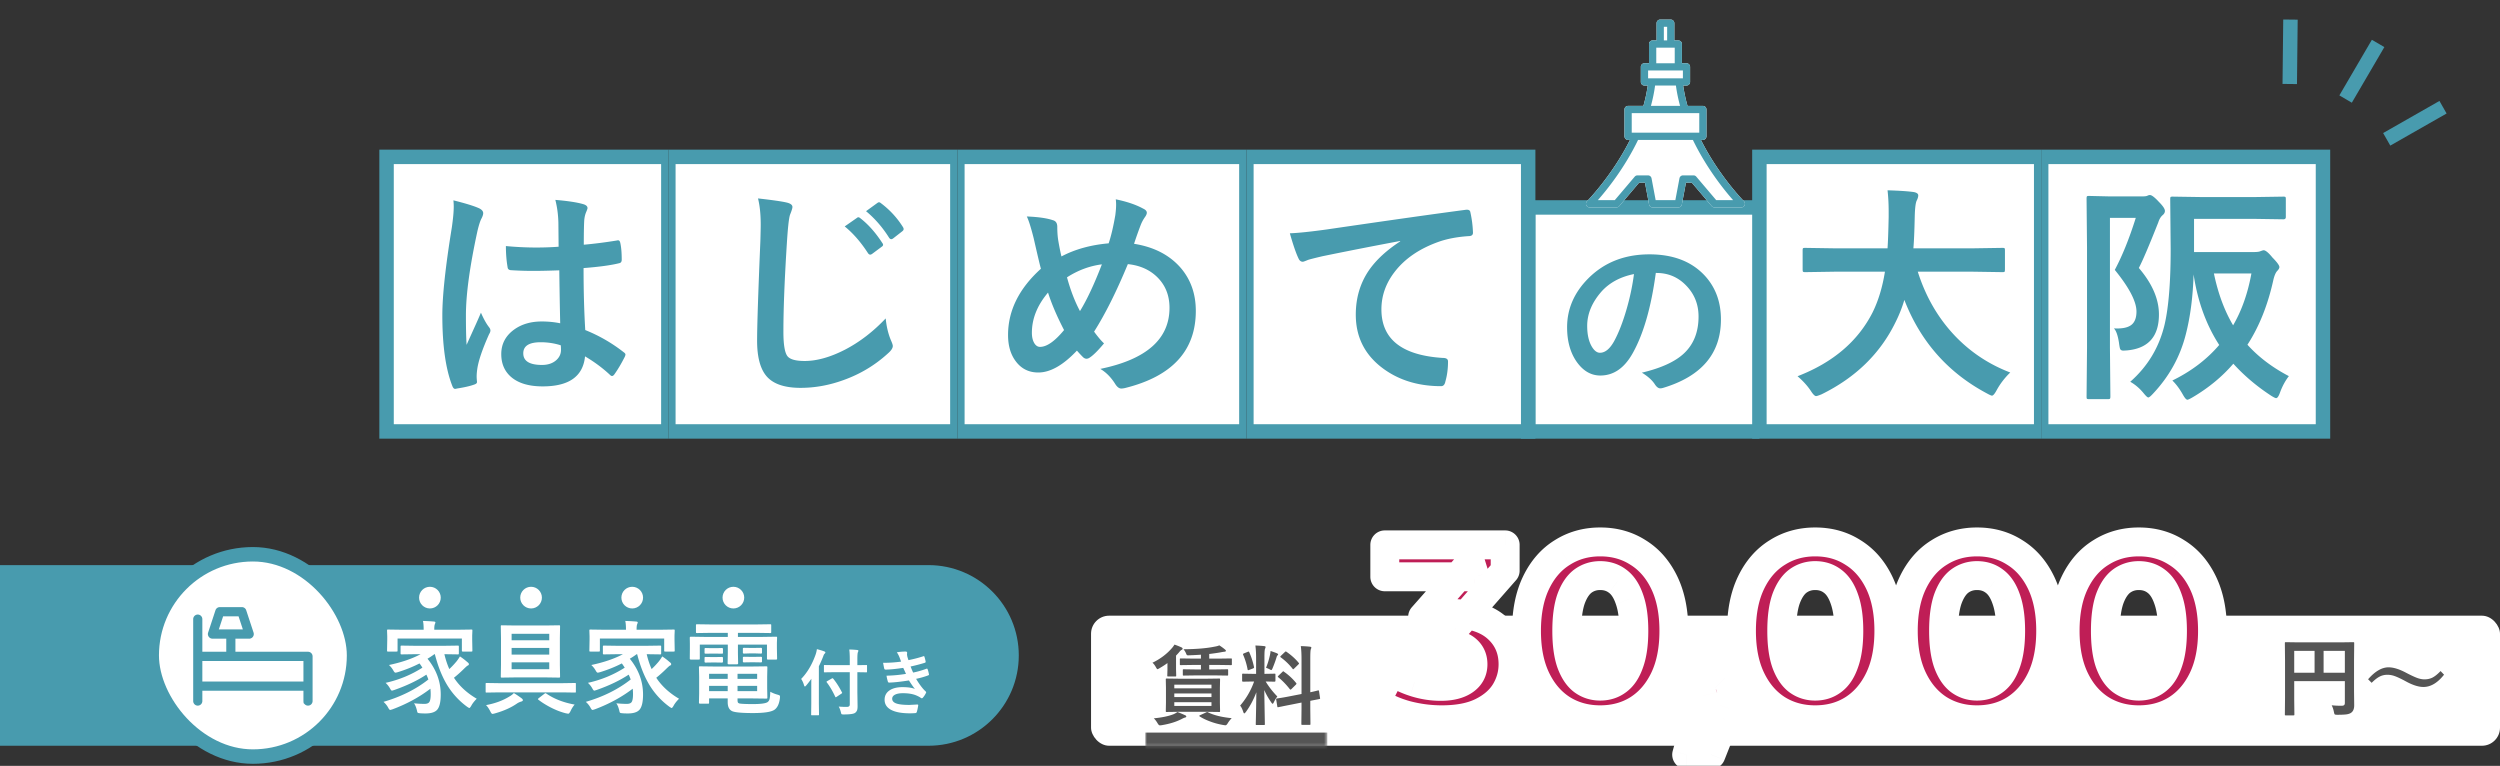
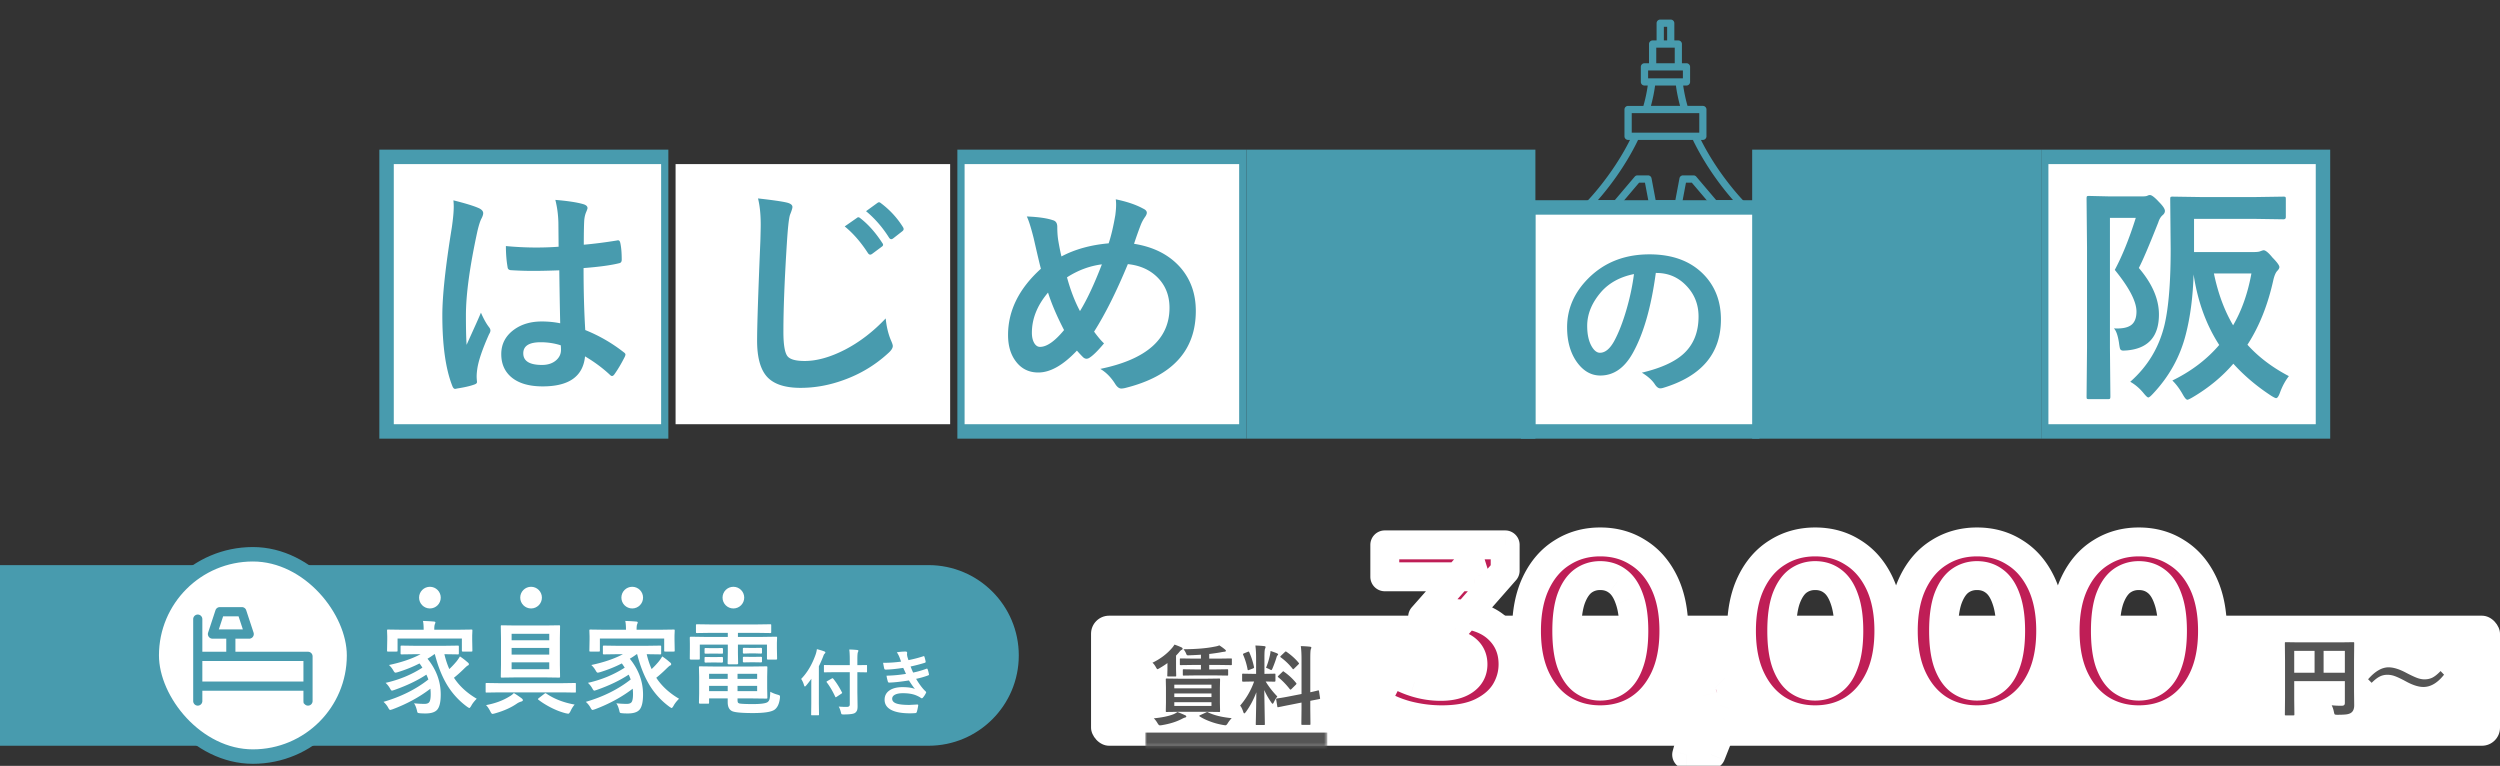
<svg xmlns="http://www.w3.org/2000/svg" width="692" height="212" viewBox="0 0 692 212" fill="none">
  <rect x="0" y="0" width="692" height="212" fill="#333333" stroke="none" />
  <rect x="302" y="170.422" width="390" height="36" rx="5" fill="#fff" />
  <mask id="path-2-outside-1_1980_26532" maskUnits="userSpaceOnUse" x="376" y="145.422" width="241" height="68" fill="#000">
    <path fill="#fff" d="M376 145.422h241v68H376z" />
    <path d="M399.088 199.238a38.51 38.51 0 01-9.86-1.292c-3.264-.907-6.029-2.176-8.296-3.808l4.284-8.432c1.813 1.315 3.921 2.357 6.324 3.128a23.685 23.685 0 007.276 1.156c2.765 0 4.941-.544 6.528-1.632 1.587-1.088 2.38-2.584 2.38-4.488 0-1.813-.703-3.241-2.108-4.284-1.405-1.043-3.672-1.564-6.8-1.564h-5.032v-7.276l13.26-15.028 1.224 3.944h-24.956v-8.84h33.32v7.14L403.44 172.99l-5.576-3.196h3.196c5.848 0 10.268 1.315 13.26 3.944 2.992 2.629 4.488 6.007 4.488 10.132 0 2.675-.703 5.191-2.108 7.548-1.405 2.312-3.559 4.193-6.46 5.644-2.901 1.451-6.619 2.176-11.152 2.176zm43.846 0c-3.898 0-7.389-.952-10.472-2.856-3.082-1.949-5.508-4.76-7.276-8.432-1.768-3.672-2.652-8.115-2.652-13.328 0-5.213.884-9.656 2.652-13.328 1.768-3.672 4.194-6.46 7.276-8.364 3.083-1.949 6.574-2.924 10.472-2.924 3.944 0 7.435.975 10.472 2.924 3.083 1.904 5.508 4.692 7.276 8.364 1.768 3.672 2.652 8.115 2.652 13.328 0 5.213-.884 9.656-2.652 13.328-1.768 3.672-4.193 6.483-7.276 8.432-3.037 1.904-6.528 2.856-10.472 2.856zm0-9.316c1.859 0 3.468-.521 4.828-1.564 1.406-1.043 2.494-2.697 3.264-4.964.816-2.267 1.224-5.191 1.224-8.772 0-3.581-.408-6.505-1.224-8.772-.77-2.267-1.858-3.921-3.264-4.964-1.36-1.043-2.969-1.564-4.828-1.564-1.813 0-3.422.521-4.828 1.564-1.36 1.043-2.448 2.697-3.264 4.964-.77 2.267-1.156 5.191-1.156 8.772 0 3.581.386 6.505 1.156 8.772.816 2.267 1.904 3.921 3.264 4.964 1.406 1.043 3.015 1.564 4.828 1.564zm23.937 18.972l4.488-16.32 1.496 6.12c-1.949 0-3.558-.567-4.828-1.7-1.224-1.133-1.836-2.697-1.836-4.692s.635-3.581 1.904-4.76c1.27-1.179 2.834-1.768 4.692-1.768 1.904 0 3.468.612 4.692 1.836 1.224 1.179 1.836 2.743 1.836 4.692 0 .589-.045 1.179-.136 1.768-.09.544-.272 1.224-.544 2.04-.226.771-.612 1.768-1.156 2.992l-3.876 9.792h-6.732zm35.566-9.656c-3.899 0-7.389-.952-10.472-2.856-3.083-1.949-5.508-4.76-7.276-8.432-1.768-3.672-2.652-8.115-2.652-13.328 0-5.213.884-9.656 2.652-13.328 1.768-3.672 4.193-6.46 7.276-8.364 3.083-1.949 6.573-2.924 10.472-2.924 3.944 0 7.435.975 10.472 2.924 3.083 1.904 5.508 4.692 7.276 8.364 1.768 3.672 2.652 8.115 2.652 13.328 0 5.213-.884 9.656-2.652 13.328-1.768 3.672-4.193 6.483-7.276 8.432-3.037 1.904-6.528 2.856-10.472 2.856zm0-9.316c1.859 0 3.468-.521 4.828-1.564 1.405-1.043 2.493-2.697 3.264-4.964.816-2.267 1.224-5.191 1.224-8.772 0-3.581-.408-6.505-1.224-8.772-.771-2.267-1.859-3.921-3.264-4.964-1.36-1.043-2.969-1.564-4.828-1.564-1.813 0-3.423.521-4.828 1.564-1.36 1.043-2.448 2.697-3.264 4.964-.771 2.267-1.156 5.191-1.156 8.772 0 3.581.385 6.505 1.156 8.772.816 2.267 1.904 3.921 3.264 4.964 1.405 1.043 3.015 1.564 4.828 1.564zm44.792 9.316c-3.898 0-7.389-.952-10.472-2.856-3.082-1.949-5.508-4.76-7.276-8.432-1.768-3.672-2.652-8.115-2.652-13.328 0-5.213.884-9.656 2.652-13.328 1.768-3.672 4.194-6.46 7.276-8.364 3.083-1.949 6.574-2.924 10.472-2.924 3.944 0 7.435.975 10.472 2.924 3.083 1.904 5.508 4.692 7.276 8.364 1.768 3.672 2.652 8.115 2.652 13.328 0 5.213-.884 9.656-2.652 13.328-1.768 3.672-4.193 6.483-7.276 8.432-3.037 1.904-6.528 2.856-10.472 2.856zm0-9.316c1.859 0 3.468-.521 4.828-1.564 1.406-1.043 2.494-2.697 3.264-4.964.816-2.267 1.224-5.191 1.224-8.772 0-3.581-.408-6.505-1.224-8.772-.77-2.267-1.858-3.921-3.264-4.964-1.36-1.043-2.969-1.564-4.828-1.564-1.813 0-3.422.521-4.828 1.564-1.36 1.043-2.448 2.697-3.264 4.964-.77 2.267-1.156 5.191-1.156 8.772 0 3.581.386 6.505 1.156 8.772.816 2.267 1.904 3.921 3.264 4.964 1.406 1.043 3.015 1.564 4.828 1.564zm44.793 9.316c-3.899 0-7.39-.952-10.472-2.856-3.083-1.949-5.508-4.76-7.276-8.432-1.768-3.672-2.652-8.115-2.652-13.328 0-5.213.884-9.656 2.652-13.328 1.768-3.672 4.193-6.46 7.276-8.364 3.082-1.949 6.573-2.924 10.472-2.924 3.944 0 7.434.975 10.472 2.924 3.082 1.904 5.508 4.692 7.276 8.364 1.768 3.672 2.652 8.115 2.652 13.328 0 5.213-.884 9.656-2.652 13.328-1.768 3.672-4.194 6.483-7.276 8.432-3.038 1.904-6.528 2.856-10.472 2.856zm0-9.316c1.858 0 3.468-.521 4.828-1.564 1.405-1.043 2.493-2.697 3.264-4.964.816-2.267 1.224-5.191 1.224-8.772 0-3.581-.408-6.505-1.224-8.772-.771-2.267-1.859-3.921-3.264-4.964-1.36-1.043-2.97-1.564-4.828-1.564-1.814 0-3.423.521-4.828 1.564-1.36 1.043-2.448 2.697-3.264 4.964-.771 2.267-1.156 5.191-1.156 8.772 0 3.581.385 6.505 1.156 8.772.816 2.267 1.904 3.921 3.264 4.964 1.405 1.043 3.014 1.564 4.828 1.564z" />
  </mask>
  <path d="M399.088 199.238a38.51 38.51 0 01-9.86-1.292c-3.264-.907-6.029-2.176-8.296-3.808l4.284-8.432c1.813 1.315 3.921 2.357 6.324 3.128a23.685 23.685 0 007.276 1.156c2.765 0 4.941-.544 6.528-1.632 1.587-1.088 2.38-2.584 2.38-4.488 0-1.813-.703-3.241-2.108-4.284-1.405-1.043-3.672-1.564-6.8-1.564h-5.032v-7.276l13.26-15.028 1.224 3.944h-24.956v-8.84h33.32v7.14L403.44 172.99l-5.576-3.196h3.196c5.848 0 10.268 1.315 13.26 3.944 2.992 2.629 4.488 6.007 4.488 10.132 0 2.675-.703 5.191-2.108 7.548-1.405 2.312-3.559 4.193-6.46 5.644-2.901 1.451-6.619 2.176-11.152 2.176zm43.846 0c-3.898 0-7.389-.952-10.472-2.856-3.082-1.949-5.508-4.76-7.276-8.432-1.768-3.672-2.652-8.115-2.652-13.328 0-5.213.884-9.656 2.652-13.328 1.768-3.672 4.194-6.46 7.276-8.364 3.083-1.949 6.574-2.924 10.472-2.924 3.944 0 7.435.975 10.472 2.924 3.083 1.904 5.508 4.692 7.276 8.364 1.768 3.672 2.652 8.115 2.652 13.328 0 5.213-.884 9.656-2.652 13.328-1.768 3.672-4.193 6.483-7.276 8.432-3.037 1.904-6.528 2.856-10.472 2.856zm0-9.316c1.859 0 3.468-.521 4.828-1.564 1.406-1.043 2.494-2.697 3.264-4.964.816-2.267 1.224-5.191 1.224-8.772 0-3.581-.408-6.505-1.224-8.772-.77-2.267-1.858-3.921-3.264-4.964-1.36-1.043-2.969-1.564-4.828-1.564-1.813 0-3.422.521-4.828 1.564-1.36 1.043-2.448 2.697-3.264 4.964-.77 2.267-1.156 5.191-1.156 8.772 0 3.581.386 6.505 1.156 8.772.816 2.267 1.904 3.921 3.264 4.964 1.406 1.043 3.015 1.564 4.828 1.564zm23.937 18.972l4.488-16.32 1.496 6.12c-1.949 0-3.558-.567-4.828-1.7-1.224-1.133-1.836-2.697-1.836-4.692s.635-3.581 1.904-4.76c1.27-1.179 2.834-1.768 4.692-1.768 1.904 0 3.468.612 4.692 1.836 1.224 1.179 1.836 2.743 1.836 4.692 0 .589-.045 1.179-.136 1.768-.09.544-.272 1.224-.544 2.04-.226.771-.612 1.768-1.156 2.992l-3.876 9.792h-6.732zm35.566-9.656c-3.899 0-7.389-.952-10.472-2.856-3.083-1.949-5.508-4.76-7.276-8.432-1.768-3.672-2.652-8.115-2.652-13.328 0-5.213.884-9.656 2.652-13.328 1.768-3.672 4.193-6.46 7.276-8.364 3.083-1.949 6.573-2.924 10.472-2.924 3.944 0 7.435.975 10.472 2.924 3.083 1.904 5.508 4.692 7.276 8.364 1.768 3.672 2.652 8.115 2.652 13.328 0 5.213-.884 9.656-2.652 13.328-1.768 3.672-4.193 6.483-7.276 8.432-3.037 1.904-6.528 2.856-10.472 2.856zm0-9.316c1.859 0 3.468-.521 4.828-1.564 1.405-1.043 2.493-2.697 3.264-4.964.816-2.267 1.224-5.191 1.224-8.772 0-3.581-.408-6.505-1.224-8.772-.771-2.267-1.859-3.921-3.264-4.964-1.36-1.043-2.969-1.564-4.828-1.564-1.813 0-3.423.521-4.828 1.564-1.36 1.043-2.448 2.697-3.264 4.964-.771 2.267-1.156 5.191-1.156 8.772 0 3.581.385 6.505 1.156 8.772.816 2.267 1.904 3.921 3.264 4.964 1.405 1.043 3.015 1.564 4.828 1.564zm44.792 9.316c-3.898 0-7.389-.952-10.472-2.856-3.082-1.949-5.508-4.76-7.276-8.432-1.768-3.672-2.652-8.115-2.652-13.328 0-5.213.884-9.656 2.652-13.328 1.768-3.672 4.194-6.46 7.276-8.364 3.083-1.949 6.574-2.924 10.472-2.924 3.944 0 7.435.975 10.472 2.924 3.083 1.904 5.508 4.692 7.276 8.364 1.768 3.672 2.652 8.115 2.652 13.328 0 5.213-.884 9.656-2.652 13.328-1.768 3.672-4.193 6.483-7.276 8.432-3.037 1.904-6.528 2.856-10.472 2.856zm0-9.316c1.859 0 3.468-.521 4.828-1.564 1.406-1.043 2.494-2.697 3.264-4.964.816-2.267 1.224-5.191 1.224-8.772 0-3.581-.408-6.505-1.224-8.772-.77-2.267-1.858-3.921-3.264-4.964-1.36-1.043-2.969-1.564-4.828-1.564-1.813 0-3.422.521-4.828 1.564-1.36 1.043-2.448 2.697-3.264 4.964-.77 2.267-1.156 5.191-1.156 8.772 0 3.581.386 6.505 1.156 8.772.816 2.267 1.904 3.921 3.264 4.964 1.406 1.043 3.015 1.564 4.828 1.564zm44.793 9.316c-3.899 0-7.39-.952-10.472-2.856-3.083-1.949-5.508-4.76-7.276-8.432-1.768-3.672-2.652-8.115-2.652-13.328 0-5.213.884-9.656 2.652-13.328 1.768-3.672 4.193-6.46 7.276-8.364 3.082-1.949 6.573-2.924 10.472-2.924 3.944 0 7.434.975 10.472 2.924 3.082 1.904 5.508 4.692 7.276 8.364 1.768 3.672 2.652 8.115 2.652 13.328 0 5.213-.884 9.656-2.652 13.328-1.768 3.672-4.194 6.483-7.276 8.432-3.038 1.904-6.528 2.856-10.472 2.856zm0-9.316c1.858 0 3.468-.521 4.828-1.564 1.405-1.043 2.493-2.697 3.264-4.964.816-2.267 1.224-5.191 1.224-8.772 0-3.581-.408-6.505-1.224-8.772-.771-2.267-1.859-3.921-3.264-4.964-1.36-1.043-2.97-1.564-4.828-1.564-1.814 0-3.423.521-4.828 1.564-1.36 1.043-2.448 2.697-3.264 4.964-.771 2.267-1.156 5.191-1.156 8.772 0 3.581.385 6.505 1.156 8.772.816 2.267 1.904 3.921 3.264 4.964 1.405 1.043 3.014 1.564 4.828 1.564z" fill="#BF1E56" />
  <path d="M389.228 197.946l-1.071 3.854.05.013 1.021-3.867zm-8.296-3.808l-3.566-1.812a3.999 3.999 0 001.229 5.058l2.337-3.246zm4.284-8.432l2.348-3.239a4.002 4.002 0 00-5.914 1.427l3.566 1.812zm6.324 3.128l-1.222 3.809 1.222-3.809zm13.804-.476l2.262 3.299-2.262-3.299zm-11.56-10.336h-4a4 4 0 004 4v-4zm0-7.276l-2.999-2.647a4 4 0 00-1.001 2.647h4zm13.26-15.028l3.82-1.186a3.998 3.998 0 00-6.819-1.461l2.999 2.647zm1.224 3.944v4a3.999 3.999 0 003.82-5.186l-3.82 1.186zm-24.956 0h-4a4 4 0 004 4v-4zm0-8.84v-4a4 4 0 00-4 4h4zm33.32 0h4a4 4 0 00-4-4v4zm0 7.14l3.006 2.639a4 4 0 00.994-2.639h-4zM403.44 172.99l-1.989 3.47a4 4 0 004.995-.831l-3.006-2.639zm-5.576-3.196v-4a3.999 3.999 0 00-1.989 7.47l1.989-3.47zm16.456 3.944l-2.64 3.005 2.64-3.005zm2.38 17.68l3.418 2.078.018-.03-3.436-2.048zm-6.46 5.644l-1.789-3.578 1.789 3.578zm-11.152-1.824c-2.958 0-5.902-.385-8.839-1.16l-2.042 7.735a42.474 42.474 0 0010.881 1.425v-8zm-8.789-1.146c-2.904-.807-5.218-1.896-7.03-3.2l-4.674 6.492c2.721 1.96 5.938 3.409 9.562 4.416l2.142-7.708zm-5.801 1.858l4.284-8.432-7.132-3.624-4.284 8.432 7.132 3.624zm-1.63-7.006c2.197 1.593 4.695 2.815 7.45 3.699l2.444-7.618c-2.05-.657-3.768-1.521-5.198-2.558l-4.696 6.477zm7.45 3.699a27.71 27.71 0 008.498 1.347v-8c-2.021 0-4.034-.317-6.054-.965l-2.444 7.618zm8.498 1.347c3.235 0 6.305-.629 8.79-2.333l-4.524-6.598c-.688.472-1.97.931-4.266.931v8zm8.79-2.333c2.661-1.825 4.118-4.548 4.118-7.787h-8c0 .569-.13.837-.642 1.189l4.524 6.598zm4.118-7.787c0-3.026-1.26-5.668-3.725-7.497l-4.766 6.425c.345.257.491.471.491 1.072h8zm-3.725-7.497c-2.455-1.821-5.792-2.351-9.183-2.351v8c2.865 0 4.061.512 4.417.776l4.766-6.425zm-9.183-2.351h-5.032v8h5.032v-8zm-1.032 4v-7.276h-8v7.276h8zm-1.001-4.63l13.26-15.028-5.998-5.293-13.26 15.028 5.998 5.293zm6.441-16.489l1.224 3.944 7.64-2.371-1.224-3.944-7.64 2.371zm5.044-1.241h-24.956v8h24.956v-8zm-20.956 4v-8.84h-8v8.84h8zm-4-4.84h33.32v-8h-33.32v8zm29.32-4v7.14h8v-7.14h-8zm.994 4.501l-13.192 15.028 6.012 5.278 13.192-15.028-6.012-5.278zm-8.197 14.197l-5.576-3.196-3.978 6.94 5.576 3.196 3.978-6.94zm-7.565 4.274h3.196v-8h-3.196v8zm3.196 0c5.321 0 8.634 1.204 10.62 2.949l5.28-6.01c-3.998-3.514-9.525-4.939-15.9-4.939v8zm10.62 2.949c2.093 1.839 3.128 4.105 3.128 7.127h8c0-5.229-1.957-9.718-5.848-13.137l-5.28 6.01zm3.128 7.127c0 1.934-.498 3.745-1.544 5.5l6.872 4.096c1.764-2.96 2.672-6.181 2.672-9.596h-8zm-1.526 5.47c-.943 1.551-2.468 2.963-4.831 4.144l3.578 7.156c3.439-1.72 6.221-4.071 8.089-7.144l-6.836-4.156zm-4.831 4.144c-2.17 1.085-5.219 1.754-9.363 1.754v8c4.922 0 9.308-.782 12.941-2.598l-3.578-7.156zm24.011 2.898l-2.138 3.381.036.022 2.102-3.403zm-7.276-8.432l-3.604 1.735 3.604-1.735zm0-26.656l3.604 1.735-3.604-1.735zm7.276-8.364l2.102 3.403.036-.022-2.138-3.381zm20.944 0l-2.16 3.366.058.037 2.102-3.403zm7.276 8.364l-3.604 1.735 3.604-1.735zm0 26.656l-3.604-1.735 3.604 1.735zm-7.276 8.432l2.125 3.389a.091.091 0 01.013-.008l-2.138-3.381zm-5.644-8.024l-2.383-3.213-.051.038 2.434 3.175zm3.264-4.964l-3.763-1.355-.024.067 3.787 1.288zm0-17.544l-3.787 1.287.024.068 3.763-1.355zm-3.264-4.964l-2.434 3.174.051.038 2.383-3.212zm-9.656 0l-2.383-3.213-.051.038 2.434 3.175zm-3.264 4.964l-3.763-1.355-.024.067 3.787 1.288zm0 17.544l-3.787 1.287.024.068 3.763-1.355zm3.264 4.964l-2.434 3.174.051.038 2.383-3.212zm4.828 6.88c-3.215 0-5.967-.775-8.37-2.259l-4.204 6.806c3.763 2.324 7.992 3.453 12.574 3.453v-8zm-8.334-2.237c-2.377-1.503-4.327-3.708-5.81-6.786l-7.208 3.47c2.054 4.265 4.954 7.682 8.742 10.078l4.276-6.762zm-5.81-6.786c-1.445-3.002-2.256-6.818-2.256-11.593h-8c0 5.652.957 10.72 3.048 15.063l7.208-3.47zm-2.256-11.593c0-4.775.811-8.592 2.256-11.593l-7.208-3.47c-2.091 4.342-3.048 9.411-3.048 15.063h8zm2.256-11.593c1.48-3.072 3.42-5.242 5.774-6.696l-4.204-6.806c-3.811 2.354-6.721 5.76-8.778 10.032l7.208 3.47zm5.81-6.718c2.398-1.517 5.138-2.305 8.334-2.305v-8c-4.601 0-8.843 1.161-12.61 3.543l4.276 6.762zm8.334-2.305c3.252 0 5.978.793 8.312 2.29l4.321-6.732c-3.742-2.402-7.997-3.558-12.633-3.558v8zm8.37 2.327c2.355 1.454 4.295 3.624 5.774 6.696l7.208-3.47c-2.056-4.272-4.967-7.678-8.778-10.032l-4.204 6.806zm5.774 6.696c1.445 3.001 2.256 6.818 2.256 11.593h8c0-5.652-.957-10.721-3.048-15.063l-7.208 3.47zm2.256 11.593c0 4.775-.811 8.591-2.256 11.593l7.208 3.47c2.091-4.343 3.048-9.411 3.048-15.063h-8zm-2.256 11.593c-1.482 3.078-3.433 5.283-5.81 6.786l4.276 6.762c3.788-2.396 6.689-5.813 8.742-10.078l-7.208-3.47zm-5.796 6.778c-2.338 1.465-5.077 2.245-8.348 2.245v8c4.618 0 8.86-1.124 12.597-3.467l-4.249-6.778zm-8.348.929c2.66 0 5.143-.765 7.262-2.39l-4.868-6.349c-.601.462-1.336.739-2.394.739v8zm7.212-2.352c2.258-1.675 3.729-4.129 4.667-6.889l-7.574-2.575c-.603 1.774-1.308 2.63-1.86 3.039l4.767 6.425zm4.644-6.821c1.029-2.858 1.46-6.287 1.46-10.127h-8c0 3.322-.384 5.742-.987 7.417l7.527 2.71zm1.46-10.127c0-3.84-.431-7.269-1.46-10.127l-7.527 2.71c.603 1.675.987 4.095.987 7.417h8zm-1.437-10.06c-.938-2.76-2.409-5.213-4.667-6.889l-4.767 6.425c.552.41 1.257 1.266 1.86 3.039l7.574-2.575zm-4.617-6.851c-2.119-1.624-4.602-2.389-7.262-2.389v8c1.058 0 1.793.277 2.394.738l4.868-6.349zm-7.262-2.389c-2.638 0-5.09.778-7.211 2.351l4.767 6.425c.689-.511 1.456-.776 2.444-.776v-8zm-7.262 2.389c-2.168 1.663-3.619 4.076-4.593 6.784l7.527 2.71c.657-1.826 1.382-2.722 1.934-3.145l-4.868-6.349zm-4.617 6.851c-.963 2.833-1.369 6.236-1.369 10.06h8c0-3.339.365-5.784.943-7.485l-7.574-2.575zm-1.369 10.06c0 3.824.406 7.227 1.369 10.059l7.574-2.575c-.578-1.7-.943-4.146-.943-7.484h-8zm1.393 10.127c.974 2.707 2.425 5.121 4.593 6.783l4.868-6.349c-.552-.423-1.277-1.318-1.934-3.144l-7.527 2.71zm4.644 6.821c2.121 1.574 4.573 2.352 7.211 2.352v-8c-.988 0-1.755-.265-2.444-.777l-4.767 6.425zm31.148 17.324l-3.857-1.061a3.998 3.998 0 003.857 5.061v-4zm4.488-16.32l3.886-.95a4 4 0 00-7.743-.111l3.857 1.061zm1.496 6.12v4a4.002 4.002 0 003.886-4.95l-3.886.95zm-4.828-1.7l-2.717 2.935.053.049 2.664-2.984zm.068-9.452l-2.722-2.931 2.722 2.931zm9.384.068l-2.828 2.828.054.053 2.774-2.881zm1.7 6.46l3.946.657.008-.049-3.954-.608zm-.544 2.04l-3.794-1.265c-.016.045-.03.091-.043.136l3.837 1.129zm-1.156 2.992l-3.655-1.625c-.022.051-.044.101-.064.153l3.719 1.472zm-3.876 9.792v4a3.998 3.998 0 003.719-2.528l-3.719-1.472zm-2.875 1.061l4.488-16.32-7.714-2.122-4.488 16.32 7.714 2.122zm-3.254-16.431l1.496 6.12 7.771-1.9-1.496-6.12-7.771 1.9zm5.381 1.17c-1.119 0-1.734-.3-2.164-.684l-5.328 5.968c2.109 1.882 4.713 2.716 7.492 2.716v-8zm-2.11-.635c-.248-.229-.554-.64-.554-1.757h-8c0 2.872.918 5.589 3.119 7.627l5.435-5.87zm-.554-1.757c0-1.067.298-1.524.626-1.829l-5.444-5.862c-2.21 2.052-3.182 4.769-3.182 7.691h8zm.626-1.829c.472-.439 1.041-.699 1.97-.699v-8c-2.787 0-5.347.918-7.414 2.837l5.444 5.862zm1.97-.699c.96 0 1.469.269 1.864.664l5.657-5.657c-2.053-2.052-4.672-3.007-7.521-3.007v8zm1.918.717c.323.312.61.774.61 1.811h8c0-2.862-.937-5.528-3.061-7.573l-5.549 5.762zm.61 1.811c0 .383-.029.769-.089 1.16l7.907 1.216c.121-.788.182-1.581.182-2.376h-8zm-.081 1.11c-.043.258-.155.719-.393 1.433l7.589 2.53c.306-.918.556-1.817.695-2.648l-7.891-1.315zm-.436 1.569c-.155.527-.461 1.342-.974 2.496l7.31 3.249c.576-1.294 1.04-2.473 1.339-3.487l-7.675-2.258zm-1.038 2.649l-3.876 9.792 7.438 2.944 3.876-9.792-7.438-2.944zm-.157 7.264h-6.732v8h6.732v-8zm18.362-8.512l-2.138 3.381.036.022 2.102-3.403zm-7.276-8.432l-3.604 1.735 3.604-1.735zm0-26.656l3.604 1.735-3.604-1.735zm7.276-8.364l2.102 3.403.036-.022-2.138-3.381zm20.944 0l-2.161 3.366.059.037 2.102-3.403zm7.276 8.364l-3.604 1.735 3.604-1.735zm0 26.656l-3.604-1.735 3.604 1.735zm-7.276 8.432l2.124 3.389.014-.008-2.138-3.381zm-5.644-8.024l-2.384-3.213a.938.938 0 01-.05.038l2.434 3.175zm3.264-4.964l-3.764-1.355a1.769 1.769 0 00-.023.067l3.787 1.288zm0-17.544l-3.787 1.287.023.068 3.764-1.355zm-3.264-4.964l-2.434 3.174.05.038 2.384-3.212zm-9.656 0l-2.384-3.213a.938.938 0 01-.05.038l2.434 3.175zm-3.264 4.964l-3.764-1.355a1.769 1.769 0 00-.023.067l3.787 1.288zm0 17.544l-3.787 1.287.023.068 3.764-1.355zm3.264 4.964l-2.434 3.174.05.038 2.384-3.212zm4.828 6.88c-3.215 0-5.967-.775-8.37-2.259l-4.204 6.806c3.762 2.324 7.991 3.453 12.574 3.453v-8zm-8.334-2.237c-2.377-1.503-4.328-3.708-5.81-6.786l-7.208 3.47c2.054 4.265 4.954 7.682 8.742 10.078l4.276-6.762zm-5.81-6.786c-1.445-3.002-2.256-6.818-2.256-11.593h-8c0 5.652.957 10.72 3.048 15.063l7.208-3.47zm-2.256-11.593c0-4.775.811-8.592 2.256-11.593l-7.208-3.47c-2.091 4.342-3.048 9.411-3.048 15.063h8zm2.256-11.593c1.479-3.072 3.42-5.242 5.774-6.696l-4.204-6.806c-3.811 2.354-6.722 5.76-8.778 10.032l7.208 3.47zm5.81-6.718c2.398-1.517 5.138-2.305 8.334-2.305v-8c-4.601 0-8.843 1.161-12.61 3.543l4.276 6.762zm8.334-2.305c3.252 0 5.978.793 8.311 2.29l4.321-6.732c-3.741-2.402-7.996-3.558-12.632-3.558v8zm8.37 2.327c2.354 1.454 4.294 3.624 5.774 6.696l7.208-3.47c-2.057-4.272-4.967-7.678-8.778-10.032l-4.204 6.806zm5.774 6.696c1.445 3.001 2.256 6.818 2.256 11.593h8c0-5.652-.957-10.721-3.048-15.063l-7.208 3.47zm2.256 11.593c0 4.775-.811 8.591-2.256 11.593l7.208 3.47c2.091-4.343 3.048-9.411 3.048-15.063h-8zm-2.256 11.593c-1.482 3.078-3.433 5.283-5.81 6.786l4.276 6.762c3.788-2.396 6.688-5.813 8.742-10.078l-7.208-3.47zm-5.797 6.778c-2.337 1.465-5.077 2.245-8.347 2.245v8c4.617 0 8.859-1.124 12.596-3.467l-4.249-6.778zm-8.347.929c2.659 0 5.143-.765 7.262-2.39l-4.868-6.349c-.601.462-1.336.739-2.394.739v8zm7.211-2.352c2.259-1.675 3.73-4.129 4.668-6.889l-7.574-2.575c-.603 1.774-1.308 2.63-1.861 3.039l4.767 6.425zm4.644-6.821c1.029-2.858 1.461-6.287 1.461-10.127h-8c0 3.322-.385 5.742-.988 7.417l7.527 2.71zm1.461-10.127c0-3.84-.432-7.269-1.461-10.127l-7.527 2.71c.603 1.675.988 4.095.988 7.417h8zm-1.437-10.06c-.938-2.76-2.409-5.213-4.668-6.889l-4.767 6.425c.553.41 1.258 1.266 1.861 3.039l7.574-2.575zm-4.617-6.851c-2.119-1.624-4.603-2.389-7.262-2.389v8c1.058 0 1.793.277 2.394.738l4.868-6.349zm-7.262-2.389c-2.639 0-5.091.778-7.212 2.351l4.767 6.425c.69-.511 1.457-.776 2.445-.776v-8zm-7.262 2.389c-2.168 1.663-3.619 4.076-4.594 6.784l7.527 2.71c.658-1.826 1.383-2.722 1.935-3.145l-4.868-6.349zm-4.617 6.851c-.963 2.833-1.369 6.236-1.369 10.06h8c0-3.339.365-5.784.943-7.485l-7.574-2.575zm-1.369 10.06c0 3.824.406 7.227 1.369 10.059l7.574-2.575c-.578-1.7-.943-4.146-.943-7.484h-8zm1.392 10.127c.975 2.707 2.426 5.121 4.594 6.783l4.868-6.349c-.552-.423-1.277-1.318-1.935-3.144l-7.527 2.71zm4.644 6.821c2.121 1.574 4.573 2.352 7.212 2.352v-8c-.988 0-1.755-.265-2.445-.777l-4.767 6.425zm41.532 4.812l-2.138 3.381.036.022 2.102-3.403zm-7.276-8.432l-3.604 1.735 3.604-1.735zm0-26.656l3.604 1.735-3.604-1.735zm7.276-8.364l2.102 3.403.036-.022-2.138-3.381zm20.944 0l-2.16 3.366.058.037 2.102-3.403zm7.276 8.364l-3.604 1.735 3.604-1.735zm0 26.656l-3.604-1.735 3.604 1.735zm-7.276 8.432l2.125 3.389a.091.091 0 01.013-.008l-2.138-3.381zm-5.644-8.024l-2.383-3.213a1.682 1.682 0 01-.051.038l2.434 3.175zm3.264-4.964l-3.763-1.355-.024.067 3.787 1.288zm0-17.544l-3.787 1.287.024.068 3.763-1.355zm-3.264-4.964l-2.434 3.174.051.038 2.383-3.212zm-9.656 0l-2.383-3.213-.051.038 2.434 3.175zm-3.264 4.964l-3.763-1.355-.024.067 3.787 1.288zm0 17.544l-3.787 1.287.024.068 3.763-1.355zm3.264 4.964l-2.434 3.174.051.038 2.383-3.212zm4.828 6.88c-3.215 0-5.967-.775-8.37-2.259l-4.204 6.806c3.763 2.324 7.992 3.453 12.574 3.453v-8zm-8.334-2.237c-2.377-1.503-4.327-3.708-5.81-6.786l-7.208 3.47c2.054 4.265 4.954 7.682 8.742 10.078l4.276-6.762zm-5.81-6.786c-1.445-3.002-2.256-6.818-2.256-11.593h-8c0 5.652.957 10.72 3.048 15.063l7.208-3.47zm-2.256-11.593c0-4.775.811-8.592 2.256-11.593l-7.208-3.47c-2.091 4.342-3.048 9.411-3.048 15.063h8zm2.256-11.593c1.48-3.072 3.42-5.242 5.774-6.696l-4.204-6.806c-3.811 2.354-6.721 5.76-8.778 10.032l7.208 3.47zm5.81-6.718c2.398-1.517 5.138-2.305 8.334-2.305v-8c-4.601 0-8.843 1.161-12.61 3.543l4.276 6.762zm8.334-2.305c3.252 0 5.978.793 8.312 2.29l4.321-6.732c-3.742-2.402-7.997-3.558-12.633-3.558v8zm8.37 2.327c2.355 1.454 4.295 3.624 5.774 6.696l7.208-3.47c-2.056-4.272-4.967-7.678-8.778-10.032l-4.204 6.806zm5.774 6.696c1.445 3.001 2.256 6.818 2.256 11.593h8c0-5.652-.957-10.721-3.048-15.063l-7.208 3.47zm2.256 11.593c0 4.775-.811 8.591-2.256 11.593l7.208 3.47c2.091-4.343 3.048-9.411 3.048-15.063h-8zm-2.256 11.593c-1.482 3.078-3.433 5.283-5.81 6.786l4.276 6.762c3.788-2.396 6.689-5.813 8.742-10.078l-7.208-3.47zm-5.796 6.778c-2.338 1.465-5.077 2.245-8.348 2.245v8c4.618 0 8.86-1.124 12.597-3.467l-4.249-6.778zm-8.348.929c2.66 0 5.143-.765 7.262-2.39l-4.868-6.349c-.601.462-1.336.739-2.394.739v8zm7.212-2.352c2.258-1.675 3.729-4.129 4.667-6.889l-7.574-2.575c-.603 1.774-1.308 2.63-1.86 3.039l4.767 6.425zm4.644-6.821c1.029-2.858 1.46-6.287 1.46-10.127h-8c0 3.322-.384 5.742-.987 7.417l7.527 2.71zm1.46-10.127c0-3.84-.431-7.269-1.46-10.127l-7.527 2.71c.603 1.675.987 4.095.987 7.417h8zm-1.437-10.06c-.938-2.76-2.409-5.213-4.667-6.889l-4.767 6.425c.552.41 1.257 1.266 1.86 3.039l7.574-2.575zm-4.617-6.851c-2.119-1.624-4.602-2.389-7.262-2.389v8c1.058 0 1.793.277 2.394.738l4.868-6.349zm-7.262-2.389c-2.638 0-5.09.778-7.211 2.351l4.767 6.425c.689-.511 1.456-.776 2.444-.776v-8zm-7.262 2.389c-2.168 1.663-3.619 4.076-4.593 6.784l7.527 2.71c.657-1.826 1.382-2.722 1.934-3.145l-4.868-6.349zm-4.617 6.851c-.963 2.833-1.369 6.236-1.369 10.06h8c0-3.339.365-5.784.943-7.485l-7.574-2.575zm-1.369 10.06c0 3.824.406 7.227 1.369 10.059l7.574-2.575c-.578-1.7-.943-4.146-.943-7.484h-8zm1.393 10.127c.974 2.707 2.425 5.121 4.593 6.783l4.868-6.349c-.552-.423-1.277-1.318-1.934-3.144l-7.527 2.71zm4.644 6.821c2.121 1.574 4.573 2.352 7.211 2.352v-8c-.988 0-1.755-.265-2.444-.777l-4.767 6.425zm41.532 4.812l-2.138 3.381.036.022 2.102-3.403zm-7.276-8.432l-3.604 1.735 3.604-1.735zm0-26.656l3.604 1.735-3.604-1.735zm7.276-8.364l2.101 3.403.036-.022-2.137-3.381zm20.944 0l-2.161 3.366.059.037 2.102-3.403zm7.276 8.364l-3.604 1.735 3.604-1.735zm0 26.656l-3.604-1.735 3.604 1.735zm-7.276 8.432l2.124 3.389.013-.008-2.137-3.381zm-5.644-8.024l-2.384-3.213-.05.038 2.434 3.175zm3.264-4.964l-3.764-1.355-.024.067 3.788 1.288zm0-17.544l-3.788 1.287.024.068 3.764-1.355zm-3.264-4.964l-2.434 3.174a.938.938 0 00.05.038l2.384-3.212zm-9.656 0l-2.384-3.213a6.878 6.878 0 01-.05.038l2.434 3.175zm-3.264 4.964l-3.764-1.355-.024.067 3.788 1.288zm0 17.544l-3.788 1.287.024.068 3.764-1.355zm3.264 4.964l-2.434 3.174a.938.938 0 00.05.038l2.384-3.212zm4.828 6.88c-3.215 0-5.968-.775-8.371-2.259l-4.203 6.806c3.762 2.324 7.991 3.453 12.574 3.453v-8zm-8.335-2.237c-2.377-1.503-4.327-3.708-5.809-6.786l-7.208 3.47c2.053 4.265 4.953 7.682 8.742 10.078l4.275-6.762zm-5.809-6.786c-1.446-3.002-2.256-6.818-2.256-11.593h-8c0 5.652.957 10.72 3.048 15.063l7.208-3.47zm-2.256-11.593c0-4.775.81-8.592 2.256-11.593l-7.208-3.47c-2.091 4.342-3.048 9.411-3.048 15.063h8zm2.256-11.593c1.479-3.072 3.419-5.242 5.773-6.696l-4.203-6.806c-3.811 2.354-6.722 5.76-8.778 10.032l7.208 3.47zm5.809-6.718c2.399-1.517 5.138-2.305 8.335-2.305v-8c-4.602 0-8.843 1.161-12.61 3.543l4.275 6.762zm8.335-2.305c3.251 0 5.978.793 8.311 2.29l4.321-6.732c-3.741-2.402-7.996-3.558-12.632-3.558v8zm8.37 2.327c2.354 1.454 4.294 3.624 5.774 6.696l7.208-3.47c-2.057-4.272-4.967-7.678-8.778-10.032l-4.204 6.806zm5.774 6.696c1.445 3.001 2.256 6.818 2.256 11.593h8c0-5.652-.958-10.721-3.048-15.063l-7.208 3.47zm2.256 11.593c0 4.775-.811 8.591-2.256 11.593l7.208 3.47c2.09-4.343 3.048-9.411 3.048-15.063h-8zm-2.256 11.593c-1.483 3.078-3.433 5.283-5.81 6.786l4.275 6.762c3.789-2.396 6.689-5.813 8.743-10.078l-7.208-3.47zm-5.797 6.778c-2.338 1.465-5.077 2.245-8.347 2.245v8c4.617 0 8.859-1.124 12.596-3.467l-4.249-6.778zm-8.347.929c2.659 0 5.143-.765 7.261-2.39l-4.867-6.349c-.602.462-1.337.739-2.394.739v8zm7.211-2.352c2.258-1.675 3.729-4.129 4.668-6.889l-7.575-2.575c-.603 1.774-1.307 2.63-1.86 3.039l4.767 6.425zm4.644-6.821c1.029-2.858 1.461-6.287 1.461-10.127h-8c0 3.322-.385 5.742-.988 7.417l7.527 2.71zm1.461-10.127c0-3.84-.432-7.269-1.461-10.127l-7.527 2.71c.603 1.675.988 4.095.988 7.417h8zm-1.437-10.06c-.939-2.76-2.41-5.213-4.668-6.889l-4.767 6.425c.553.41 1.257 1.266 1.86 3.039l7.575-2.575zm-4.618-6.851c-2.118-1.624-4.602-2.389-7.261-2.389v8c1.057 0 1.792.277 2.394.738l4.867-6.349zm-7.261-2.389c-2.639 0-5.091.778-7.212 2.351l4.767 6.425c.69-.511 1.456-.776 2.445-.776v-8zm-7.262 2.389c-2.168 1.663-3.619 4.076-4.594 6.784l7.527 2.71c.657-1.826 1.383-2.722 1.934-3.145l-4.867-6.349zm-4.618 6.851c-.963 2.833-1.368 6.236-1.368 10.06h8c0-3.339.364-5.784.943-7.485l-7.575-2.575zm-1.368 10.06c0 3.824.405 7.227 1.368 10.059l7.575-2.575c-.579-1.7-.943-4.146-.943-7.484h-8zm1.392 10.127c.975 2.707 2.426 5.121 4.594 6.783l4.867-6.349c-.551-.423-1.277-1.318-1.934-3.144l-7.527 2.71zm4.644 6.821c2.121 1.574 4.573 2.352 7.212 2.352v-8c-.989 0-1.755-.265-2.445-.777l-4.767 6.425z" fill="#fff" mask="url(#path-2-outside-1_1980_26532)" />
  <path d="M645.41 195.227a26.83 26.83 0 002.707.128c.375 0 .629-.07.762-.21.117-.118.176-.321.176-.61v-6h-14.016v5.11l.047 4.101c0 .133-.02.211-.059.234-.031.024-.105.036-.222.036h-2.098c-.117 0-.191-.016-.223-.047-.023-.024-.035-.098-.035-.223l.047-4.699V182.77l-.047-4.723c0-.141.016-.227.047-.258.031-.023.106-.035.223-.035l3.258.047h12.164l3.234-.047c.133 0 .211.019.234.058.024.032.036.11.036.235l-.047 4.816v8.215l.047 4.16c0 .922-.258 1.586-.774 1.992-.312.25-.758.418-1.336.504-.555.078-1.41.118-2.566.118-.407 0-.649-.043-.727-.129-.07-.071-.14-.285-.211-.645-.14-.711-.347-1.328-.621-1.851zm3.645-15.071h-5.883v6.047h5.883v-6.047zm-14.016 6.047h5.637v-6.047h-5.637v6.047zm26.109-1.488c1.368 0 2.993.504 4.875 1.512 1.375.718 2.418 1.203 3.129 1.453.688.242 1.332.363 1.934.363.859 0 1.617-.172 2.273-.516.664-.351 1.395-.945 2.192-1.781l.961 1.008c-1.789 2.266-3.692 3.398-5.707 3.398-1.36 0-2.985-.519-4.875-1.558-1.328-.719-2.356-1.203-3.082-1.453a5.939 5.939 0 00-1.981-.364c-.82 0-1.555.172-2.203.516-.641.328-1.371.898-2.191 1.711l-.985-.984c1.922-2.204 3.809-3.305 5.66-3.305z" fill="#555" />
  <mask id="path-5-inside-2_1980_26532" fill="#fff">
    <path d="M317 172.422h50.406v34.359H317v-34.359z" />
  </mask>
  <path d="M367.406 202.781H317v8h50.406v-8z" fill="#555" mask="url(#path-5-inside-2_1980_26532)" />
  <path d="M334.141 187.867l3.316-.047c.125 0 .199.016.223.047.023.031.035.102.035.211l-.047 2.356v4.031l.047 2.355c0 .118-.016.192-.047.223-.023.023-.094.035-.211.035l-3.316-.047h-7.852l-3.328.047c-.133 0-.211-.016-.234-.047-.024-.031-.036-.101-.036-.211l.047-2.355v-4.031l-.047-2.356c0-.125.016-.199.047-.223.032-.023.106-.035.223-.035l3.328.047h7.852zm1.195 7.535v-1.031h-10.289v1.031h10.289zm-10.289-2.449h10.289v-1.008h-10.289v1.008zm0-3.433v1.007h10.289v-1.007h-10.289zm5.742-2.567l-3.129.047c-.125 0-.199-.02-.222-.059-.024-.031-.036-.105-.036-.222v-1.196c0-.132.016-.211.047-.234.031-.023.102-.035.211-.035l3.129.047h1.629v-1.242h-2.309l-3.257.046c-.125 0-.204-.015-.235-.046-.023-.032-.035-.102-.035-.211v-1.336c0-.125.016-.2.047-.223.031-.023.105-.035.223-.035l3.257.047h2.309v-1.078a91.136 91.136 0 01-3.223.164c-.133.008-.23.011-.293.011-.195 0-.324-.035-.386-.105-.047-.047-.114-.176-.2-.387a4.281 4.281 0 00-.726-1.195c3.562-.023 6.441-.266 8.637-.727.476-.07.902-.187 1.277-.351.594.375 1.129.765 1.605 1.172.149.125.223.238.223.34 0 .148-.152.234-.457.257-.25.024-.57.075-.961.153-.68.133-1.746.289-3.199.468v1.278h2.765l3.235-.047c.133 0 .211.016.234.047.024.031.035.101.035.211v1.336c0 .125-.015.199-.046.222-.032.024-.106.035-.223.035l-3.235-.046h-2.765v1.242h1.851l3.118-.047c.132 0 .211.016.234.047.023.031.035.105.035.222v1.196c0 .133-.015.215-.047.246-.031.023-.105.035-.222.035l-3.118-.047h-5.777zm-5.695-8.531c.648.219 1.289.473 1.922.762.226.109.339.238.339.386 0 .125-.128.246-.386.364-.117.054-.332.277-.645.668-.25.289-.515.578-.797.867v3.761l.047 1.735c0 .133-.015.215-.047.246-.031.023-.101.035-.211.035h-1.921c-.141 0-.227-.016-.258-.047-.024-.031-.035-.109-.035-.234l.046-1.535v-1.899c-.64.477-1.375.953-2.203 1.43-.304.18-.488.269-.55.269-.102 0-.254-.191-.457-.574-.297-.539-.61-.945-.938-1.218 2.172-1.047 3.98-2.411 5.426-4.09.219-.25.441-.559.668-.926zm.82 18.668a28.36 28.36 0 012.109.879c.227.093.34.215.34.363 0 .141-.121.238-.363.293-.172.031-.5.176-.984.434-1.524.773-3.348 1.332-5.473 1.675a2.31 2.31 0 01-.504.047c-.172 0-.363-.168-.574-.504-.375-.648-.742-1.129-1.102-1.441 2.297-.227 4.106-.602 5.426-1.125.375-.149.75-.356 1.125-.621zm8.496.094c1.594.796 3.77 1.332 6.528 1.605-.43.43-.813.926-1.149 1.488-.203.321-.394.481-.574.481-.11 0-.297-.024-.563-.07a19.623 19.623 0 01-3.656-.973c-1.141-.422-2.101-.883-2.883-1.383-.101-.062-.152-.121-.152-.176 0-.062.086-.133.258-.211l1.617-.738c.148-.078.254-.117.316-.117.055 0 .141.031.258.094zm13.078-18.504c.867.023 1.68.078 2.438.164.258.023.386.105.386.246 0 .109-.05.277-.152.504-.109.218-.164 1.023-.164 2.414v4.512h.188l2.589-.047c.133 0 .211.015.235.047.023.031.035.105.035.222v1.699c0 .164-.09.247-.27.247l-2.437-.047a22.792 22.792 0 003.234 4.148c-.343.414-.664.941-.961 1.582-.14.289-.254.434-.339.434-.086 0-.211-.121-.375-.364-.813-1.171-1.461-2.316-1.946-3.433l.164 9.41c0 .125-.019.203-.058.234-.032.024-.106.036-.223.036h-1.98c-.125 0-.2-.016-.223-.047-.024-.032-.035-.106-.035-.223a672.062 672.062 0 00.164-8.801c-.75 2.008-1.719 3.828-2.906 5.461-.204.258-.348.387-.434.387-.102 0-.195-.137-.281-.41-.258-.789-.547-1.371-.867-1.746a20.708 20.708 0 003.867-6.668h-.434l-2.613.047c-.18 0-.27-.083-.27-.247v-1.699c0-.133.016-.211.047-.234.031-.024.106-.035.223-.035l2.613.047h.985v-4.454c0-1.296-.067-2.425-.2-3.386zm9.106 14.132l3.668-.714v-9.61c0-1.515-.067-2.73-.2-3.644.938.023 1.79.078 2.555.164.242.031.363.121.363.269 0 .063-.05.223-.152.481-.094.226-.14 1.113-.14 2.66v9.199a40.281 40.281 0 001.582-.363c.078-.016.21-.051.398-.106.086-.015.144-.027.176-.035a.671.671 0 01.129-.023c.062 0 .109.086.14.258l.282 1.875c.007.062.011.101.011.117 0 .086-.082.14-.246.164-.047.016-.301.066-.762.152-.554.102-1.125.211-1.71.328v2.239l.046 4.148c0 .125-.015.203-.046.234-.032.024-.106.036-.223.036h-1.992c-.125 0-.2-.02-.223-.059-.023-.023-.035-.094-.035-.211l.047-4.125v-1.781l-3.293.656c-.899.172-1.676.328-2.332.469a13.496 13.496 0 00-.762.152.781.781 0 01-.152.024c-.094 0-.149-.071-.164-.211l-.305-1.899a.967.967 0 01-.024-.164c0-.07.079-.121.235-.152.039-.008.191-.031.457-.07.773-.11 1.664-.262 2.672-.458zm-1.16-6.855a16.053 16.053 0 013.316 3.07c.078.102.117.176.117.223 0 .055-.062.148-.187.281l-1.184 1.172c-.133.125-.226.188-.281.188-.047 0-.113-.047-.199-.141-1.032-1.312-2.086-2.398-3.164-3.258-.11-.117-.164-.183-.164-.199 0-.047.062-.133.187-.258l1.102-1.055c.109-.117.183-.175.222-.175.039 0 .117.05.235.152zm.644-5.555c1.399.977 2.527 1.996 3.387 3.059.07.07.105.137.105.199 0 .063-.058.149-.175.258l-1.149 1.125c-.148.141-.246.211-.293.211-.047 0-.101-.047-.164-.141a16.439 16.439 0 00-3.269-3.152c-.086-.055-.129-.113-.129-.176 0-.078.058-.168.175-.269l1.055-1.008c.141-.125.231-.188.27-.188.047 0 .109.028.187.082zm-5.637 4.442c.477-1.18.844-2.387 1.102-3.621.078-.375.129-.719.152-1.032.953.321 1.559.543 1.817.668.179.094.269.192.269.293 0 .11-.047.188-.14.235-.118.078-.215.258-.293.539-.25.859-.618 1.875-1.102 3.047-.141.336-.262.504-.363.504-.078 0-.238-.075-.481-.223a6.707 6.707 0 00-.961-.41zm-4.629-4.266a19.843 19.843 0 011.29 4.031.532.532 0 01.023.129c0 .117-.109.219-.328.305l-1.031.387a1.167 1.167 0 01-.293.082c-.071 0-.118-.078-.141-.235a18.46 18.46 0 00-1.219-4.007.553.553 0 01-.047-.188c0-.086.102-.168.305-.246l1.008-.41a.708.708 0 01.234-.071c.063 0 .129.075.199.223z" fill="#555" />
  <path d="M282 181.422c0 13.807-11.193 25-25 25H0v-50h257c13.807 0 25 11.193 25 25z" fill="#489BAE" />
  <path d="M106.148 194.273c4.84-1.412 8.983-3.477 12.428-6.193-.219-.592-.405-1.039-.56-1.34-2.425 1.604-5.373 3.017-8.846 4.239-.392.127-.615.191-.67.191-.146 0-.324-.196-.533-.588a6.239 6.239 0 00-1.231-1.572c3.692-.821 7.087-2.22 10.186-4.198-.328-.528-.597-.92-.807-1.175-1.814.939-3.819 1.745-6.015 2.42-.319.091-.534.136-.643.136-.155 0-.324-.155-.506-.464a6.152 6.152 0 00-1.285-1.655c3.491-.738 6.412-1.736 8.764-2.994h-1.463l-3.746.055c-.164 0-.265-.023-.301-.069-.027-.036-.041-.123-.041-.259v-1.764c0-.164.023-.264.068-.301.037-.027.128-.041.274-.041l3.746.055h7.957l3.773-.055c.146 0 .237.018.274.055.027.045.041.141.041.287v1.764c0 .155-.019.25-.055.287-.036.027-.123.041-.26.041l-3.691-.055c.374 1.559.829 2.93 1.367 4.115a22.812 22.812 0 001.736-1.818c.374-.41.775-.971 1.203-1.682a18.485 18.485 0 012.051 1.573c.283.2.424.387.424.56 0 .201-.123.342-.369.424-.119.046-.529.415-1.23 1.107a36.007 36.007 0 01-2.53 2.243c1.495 2.287 3.596 4.224 6.303 5.81-.684.684-1.185 1.326-1.504 1.928-.246.428-.433.642-.561.642-.045 0-.241-.114-.587-.341a20.864 20.864 0 01-5.92-6.686c-1.222-2.169-2.229-4.794-3.022-7.875h-.137c-.601.447-1.235.866-1.9 1.258 2.443 2.999 3.664 6.303 3.664 9.912 0 2.096-.342 3.514-1.025 4.252-.611.656-1.677.984-3.199.984-.638 0-1.126-.018-1.463-.054-.392-.028-.625-.082-.698-.164-.063-.064-.127-.26-.191-.588-.219-.894-.492-1.563-.82-2.01.984.109 1.955.164 2.912.164.674 0 1.125-.182 1.353-.547.237-.383.356-1.098.356-2.146 0-.529-.028-1.03-.082-1.504-3.045 2.324-6.526 4.22-10.446 5.687-.392.128-.615.192-.67.192-.164 0-.35-.205-.56-.616a5.742 5.742 0 00-1.313-1.627zm20.604-19.961l3.705-.054c.146 0 .232.018.26.054.027.037.041.124.041.26l-.055 1.34v1.149l.055 2.994c0 .146-.018.232-.055.259-.036.028-.118.041-.246.041h-2.297c-.155 0-.246-.018-.273-.054-.028-.037-.041-.119-.041-.246v-3.309h-17.801v3.309c0 .146-.018.232-.055.259-.036.028-.123.041-.26.041h-2.296c-.146 0-.233-.018-.26-.054-.028-.037-.041-.119-.041-.246l.055-2.994v-.93l-.055-1.559c0-.155.018-.246.055-.273.036-.028.118-.041.246-.041l3.705.054h6.125v-.054c0-1.039-.064-1.832-.192-2.379 1.048.027 2.056.082 3.022.164.282.027.424.109.424.246 0 .082-.06.269-.178.561-.091.255-.137.724-.137 1.408v.054h6.549zm24.186-1.175l3.787-.055c.145 0 .232.018.259.055.028.036.041.118.041.246l-.054 3.254v7.369l.054 3.213c0 .155-.018.25-.054.287-.028.036-.11.055-.246.055l-3.787-.055h-8.204l-3.814.055c-.146 0-.232-.019-.26-.055-.027-.046-.041-.141-.041-.287l.055-3.213v-7.369l-.055-3.254c0-.146.018-.233.055-.26.036-.027.118-.041.246-.041l3.814.055h8.204zm1.093 12.099v-1.9h-10.418v1.9h10.418zm-10.418-4.033h10.418v-1.846h-10.418v1.846zm10.418-5.769h-10.418v1.791h10.418v-1.791zm-13.836 16.214l-3.5.055c-.136 0-.218-.018-.246-.055-.018-.027-.027-.109-.027-.246v-2.05c0-.146.014-.233.041-.26.027-.028.105-.041.232-.041l3.5.054h17.418l3.5-.054c.146 0 .233.018.26.054.018.028.027.11.027.247v2.05c0 .146-.013.233-.041.26-.027.027-.109.041-.246.041l-3.5-.055h-17.418zm13.057.356c2.178 1.476 4.781 2.484 7.807 3.021a7.636 7.636 0 00-1.121 1.778c-.247.501-.461.752-.643.752-.055 0-.269-.037-.643-.11-1.358-.328-2.802-.888-4.334-1.681-1.239-.647-2.324-1.331-3.254-2.051-.109-.082-.164-.146-.164-.192 0-.054.092-.159.274-.314l1.49-1.148c.146-.119.255-.178.328-.178.064 0 .151.041.26.123zm-9.023-.164c.601.355 1.294.82 2.078 1.394.282.21.423.397.423.561 0 .182-.15.314-.451.396a4.31 4.31 0 00-1.121.506c-1.631 1.149-3.691 2.074-6.179 2.776-.347.091-.566.136-.657.136-.182 0-.387-.241-.615-.724-.41-.793-.802-1.363-1.176-1.709 2.552-.474 4.744-1.29 6.576-2.447a4.524 4.524 0 001.122-.889zm19.919 2.433c4.84-1.412 8.983-3.477 12.428-6.193-.219-.592-.405-1.039-.56-1.34-2.425 1.604-5.373 3.017-8.846 4.239-.392.127-.615.191-.67.191-.146 0-.324-.196-.533-.588a6.239 6.239 0 00-1.231-1.572c3.692-.821 7.087-2.22 10.186-4.198-.328-.528-.597-.92-.807-1.175-1.814.939-3.819 1.745-6.015 2.42-.319.091-.534.136-.643.136-.155 0-.324-.155-.506-.464a6.152 6.152 0 00-1.285-1.655c3.491-.738 6.412-1.736 8.764-2.994h-1.463l-3.746.055c-.164 0-.265-.023-.301-.069-.027-.036-.041-.123-.041-.259v-1.764c0-.164.023-.264.068-.301.037-.027.128-.041.274-.041l3.746.055h7.957l3.773-.055c.146 0 .237.018.274.055.027.045.041.141.041.287v1.764c0 .155-.019.25-.055.287-.036.027-.123.041-.26.041l-3.691-.055c.374 1.559.829 2.93 1.367 4.115a22.812 22.812 0 001.736-1.818c.374-.41.775-.971 1.203-1.682a18.485 18.485 0 012.051 1.573c.283.2.424.387.424.56 0 .201-.123.342-.369.424-.119.046-.529.415-1.23 1.107a36.007 36.007 0 01-2.53 2.243c1.495 2.287 3.596 4.224 6.303 5.81-.684.684-1.185 1.326-1.504 1.928-.246.428-.433.642-.561.642-.045 0-.241-.114-.587-.341a20.864 20.864 0 01-5.92-6.686c-1.222-2.169-2.229-4.794-3.022-7.875h-.137c-.601.447-1.235.866-1.9 1.258 2.443 2.999 3.664 6.303 3.664 9.912 0 2.096-.342 3.514-1.025 4.252-.611.656-1.677.984-3.199.984-.638 0-1.126-.018-1.463-.054-.392-.028-.625-.082-.698-.164-.063-.064-.127-.26-.191-.588-.219-.894-.492-1.563-.82-2.01.984.109 1.955.164 2.912.164.674 0 1.125-.182 1.353-.547.237-.383.356-1.098.356-2.146 0-.529-.028-1.03-.082-1.504-3.045 2.324-6.526 4.22-10.446 5.687-.392.128-.615.192-.67.192-.164 0-.35-.205-.56-.616a5.742 5.742 0 00-1.313-1.627zm20.604-19.961l3.705-.054c.146 0 .232.018.26.054.027.037.041.124.041.26l-.055 1.34v1.149l.055 2.994c0 .146-.018.232-.055.259-.036.028-.118.041-.246.041h-2.297c-.155 0-.246-.018-.273-.054-.028-.037-.041-.119-.041-.246v-3.309h-17.801v3.309c0 .146-.018.232-.055.259-.036.028-.123.041-.26.041h-2.296c-.146 0-.233-.018-.26-.054-.028-.037-.041-.119-.041-.246l.055-2.994v-.93l-.055-1.559c0-.155.018-.246.055-.273.036-.028.118-.041.246-.041l3.705.054h6.125v-.054c0-1.039-.064-1.832-.192-2.379 1.048.027 2.056.082 3.022.164.282.027.424.109.424.246 0 .082-.06.269-.178.561-.091.255-.137.724-.137 1.408v.054h6.549zm24.951 10.186l4.389-.055c.155 0 .246.023.273.069.028.036.041.123.041.259l-.054 2.557v3.186l.054 2.556c0 .137-.018.224-.054.26-.028.027-.114.041-.26.041l-4.389-.055h-3.555v.424c0 .374.046.625.137.752.073.091.205.169.397.233.574.109 1.813.164 3.718.164 2.261 0 3.633-.196 4.116-.588.255-.21.423-.483.505-.821.092-.373.155-1.043.192-2.009a8.895 8.895 0 001.996.806c.319.091.515.169.588.233.073.064.109.182.109.355 0 .073-.009.205-.027.397-.191 1.604-.72 2.689-1.586 3.254-.93.574-2.876.861-5.838.861-2.862 0-4.73-.15-5.605-.451-.948-.337-1.422-1.194-1.422-2.571v-1.039h-5.155v1.149c0 .146-.018.237-.054.273-.028.028-.114.041-.26.041h-2.215c-.182 0-.273-.105-.273-.314l.054-2.57v-4.512l-.054-2.612c0-.154.018-.25.054-.287.028-.027.101-.041.219-.041l4.211.055h9.748zm1.873 6.809v-1.463h-5.428v1.463h5.428zm0-4.799h-5.428v1.408h5.428v-1.408zm-13.303 4.799h5.155v-1.463h-5.155v1.463zm0-3.391h5.155v-1.408h-5.155v1.408zm.506-12.742l-3.8.055c-.165 0-.265-.019-.301-.055-.028-.037-.041-.119-.041-.246v-1.832c0-.146.023-.233.068-.26.037-.027.128-.041.274-.041l3.8.055h12.551l3.842-.055c.146 0 .232.018.26.055.027.036.041.118.041.246v1.832c0 .146-.019.232-.055.26-.036.027-.119.041-.246.041l-3.842-.055h-5.072v1.121h6.863l3.664-.055c.155 0 .246.018.274.055.027.036.041.123.041.26l-.055 1.394v1.463l.055 2.858c0 .145-.019.232-.055.259-.037.028-.123.041-.26.041h-2.174c-.155 0-.246-.018-.273-.054-.027-.037-.041-.119-.041-.246v-3.842h-8.039v2.379l.054 2.802c0 .183-.1.274-.3.274h-2.297c-.21 0-.315-.091-.315-.274l.055-2.802v-2.379h-7.752v3.842c0 .145-.018.232-.055.259-.036.028-.123.041-.259.041h-2.174c-.192 0-.287-.1-.287-.3l.027-2.858v-1.23l-.027-1.627c0-.21.091-.315.273-.315l3.678.055h6.576v-1.121h-4.676zm13.836 4.142c.201 0 .301.087.301.26v1.094c0 .164-.1.246-.301.246l-1.654-.055h-1.367l-1.655.055c-.209 0-.314-.091-.314-.273v-1.094c0-.155.105-.233.314-.233l1.655.028h1.367l1.654-.028zm0 2.475c.201 0 .301.082.301.246v1.094c0 .146-.1.219-.301.219l-1.654-.028h-1.367l-1.655.028c-.209 0-.314-.073-.314-.219v-1.121c0-.146.105-.219.314-.219l1.655.027h1.367l1.654-.027zm-10.814-2.42c.209 0 .314.087.314.26v1.121c0 .128-.105.191-.314.191l-1.559-.027h-1.353l-1.559.027c-.21 0-.314-.073-.314-.218v-1.121c0-.155.104-.233.314-.233l1.559.041h1.353l1.559-.041zm0 2.475c.209 0 .314.082.314.246v1.066c0 .164-.105.246-.314.246l-1.559-.027h-1.353l-1.559.027c-.21 0-.314-.082-.314-.246v-1.094c0-.145.104-.218.314-.218l1.559.027h1.353l1.559-.027zM231 186.061l-2.725.039c-.104 0-.166-.013-.185-.039-.02-.026-.029-.085-.029-.176v-1.582c0-.111.013-.176.039-.196.026-.019.084-.029.175-.029l2.725.039h4.219v-1.504c0-1.269-.049-2.213-.147-2.832.834.02 1.569.065 2.207.137.215.02.323.091.323.215 0 .078-.049.224-.147.439-.091.228-.137.889-.137 1.983v1.562l2.461-.039c.104 0 .166.013.186.039.019.026.029.088.029.186v1.582c0 .104-.013.166-.039.185-.026.02-.085.03-.176.03l-2.461-.039v5.537l.059 3.847c0 .541-.052.941-.156 1.201a1.652 1.652 0 01-.508.655c-.378.306-1.442.459-3.193.459-.326 0-.521-.033-.586-.098-.052-.052-.111-.224-.176-.517-.176-.691-.378-1.211-.606-1.563a24.74 24.74 0 001.953.088c.137 0 .254-.003.352-.01.508 0 .762-.221.762-.664v-8.935H231zm-9.238 1.865c1.692-1.732 3.034-4.001 4.023-6.807a7.62 7.62 0 00.332-1.435c.873.221 1.546.426 2.022.615.215.078.322.179.322.303 0 .11-.075.231-.225.361-.13.111-.263.377-.4.801a33.39 33.39 0 01-1.172 2.656v10.322l.039 3.018c0 .104-.013.169-.039.195-.026.02-.088.029-.185.029h-1.739c-.104 0-.166-.013-.185-.039-.02-.026-.03-.088-.03-.185l.039-3.018v-4.541c0-1.002.007-1.774.02-2.314-.417.605-.898 1.23-1.445 1.875-.15.176-.264.263-.342.263-.078 0-.156-.107-.235-.322a6.012 6.012 0 00-.8-1.777zm7.09.957c-.053-.072-.079-.124-.079-.156 0-.046.075-.114.225-.206l1.26-.722a.404.404 0 01.176-.069c.045 0 .114.043.205.127.885 1.094 1.692 2.364 2.422 3.809a.262.262 0 01.048.127c0 .059-.078.133-.234.225l-1.299.869c-.124.078-.205.117-.244.117-.046 0-.098-.062-.156-.186-.742-1.575-1.517-2.887-2.324-3.935zm20.566-5.742a29.02 29.02 0 00-.479-1.299c-.221-.528-.455-.954-.703-1.28a14.43 14.43 0 012.422-.214c.293 0 .44.12.44.361l-.039.381c0 .104.026.303.078.596.104.371.211.716.322 1.035a34.362 34.362 0 004.082-1.055.438.438 0 01.166-.049c.078 0 .133.049.166.147.137.416.251.862.342 1.338a.31.31 0 01.01.068c0 .15-.082.247-.245.293a46.611 46.611 0 01-3.925 1.025c.188.508.423 1.068.703 1.68a24.395 24.395 0 003.642-1.045.449.449 0 01.176-.049c.085 0 .147.059.186.176.123.306.244.745.361 1.318.013.059.02.108.02.147 0 .091-.062.163-.186.215-1.029.39-2.155.716-3.379.976.931 1.556 1.804 2.709 2.617 3.457.111.098.166.186.166.264a.52.52 0 01-.068.215 5.749 5.749 0 01-.82 1.25c-.111.13-.215.195-.313.195-.071 0-.166-.039-.283-.117-.228-.182-.622-.397-1.182-.645-.989-.429-2.243-.644-3.759-.644-.997 0-1.762.153-2.295.459-.456.267-.684.622-.684 1.064 0 .664.466 1.13 1.397 1.397.748.215 1.871.322 3.369.322l2.197-.117c.163 0 .244.068.244.205v.059c-.13.794-.264 1.399-.4 1.816-.059.182-.199.283-.42.303-.462.039-.944.058-1.446.058-2.454 0-4.28-.364-5.478-1.093-1.042-.632-1.563-1.521-1.563-2.666 0-1.153.495-2.042 1.485-2.667.872-.546 2.031-.82 3.476-.82 1.511 0 2.657.169 3.438.508-.449-.534-1.003-1.322-1.66-2.363-2.344.364-4.17.563-5.479.595-.182 0-.303-.094-.361-.283-.189-.638-.309-1.181-.361-1.631a37.537 37.537 0 005.38-.498l-.38-.84a61.575 61.575 0 00-.381-.82c-1.999.3-3.617.459-4.854.479-.228 0-.361-.095-.4-.284-.046-.156-.153-.69-.322-1.601 1.516.019 3.177-.088 4.98-.322z" fill="#fff" />
  <circle cx="119" cy="165.422" r="3" fill="#fff" />
  <circle cx="147" cy="165.422" r="3" fill="#fff" />
  <circle cx="175" cy="165.422" r="3" fill="#fff" />
  <circle cx="203" cy="165.422" r="3" fill="#fff" />
  <rect x="42" y="153.422" width="56" height="56" rx="28" fill="#fff" stroke="#489BAE" stroke-width="4" />
  <mask id="mask0_1980_26532" style="mask-type:alpha" maskUnits="userSpaceOnUse" x="49" y="160" width="42" height="43">
    <path fill="#D9D9D9" d="M49 160.422h42v42H49z" />
  </mask>
  <g mask="url(#mask0_1980_26532)">
    <path d="M85.257 180.655H64.914v-4.12h4.068a1.02 1.02 0 001.006-.874c.024-.162.01-.326-.04-.481l-2.035-6.179a1.011 1.011 0 00-.965-.704h-6.103a1.01 1.01 0 00-.595.194 1.033 1.033 0 00-.37.51l-2.035 6.179a1.041 1.041 0 00.14.928 1.02 1.02 0 00.825.427h4.07v4.12h-7.121v-9.269c0-.273-.107-.535-.298-.728a1.012 1.012 0 00-.72-.302c-.269 0-.528.109-.718.302a1.035 1.035 0 00-.298.728v22.656c0 .273.107.535.297.728a1.012 1.012 0 001.439 0 1.04 1.04 0 00.298-.728v-3.089H84.24v3.089c0 .273.107.535.298.728a1.012 1.012 0 001.438 0c.191-.193.299-.455.299-.728v-12.358a1.042 1.042 0 00-.298-.728 1.014 1.014 0 00-.72-.301zm-23.679-10.299h4.637l1.356 4.12h-7.35l1.357-4.12zm-5.819 18.537v-6.179H84.24v6.179H55.76z" fill="#489BAE" stroke="#489BAE" stroke-width=".5" />
  </g>
  <path d="M105 41.422h80v80h-80v-80z" fill="#489BAE" />
  <path d="M109 45.422h74v72h-74v-72z" fill="#fff" />
-   <path d="M185 41.422h80v80h-80v-80z" fill="#489BAE" />
  <path d="M187 45.422h76v72h-76v-72z" fill="#fff" />
  <path d="M265 41.422h80v80h-80v-80z" fill="#489BAE" />
  <path d="M267 45.422h76v72h-76v-72z" fill="#fff" />
  <path d="M485 41.422h80v80h-80v-80z" fill="#489BAE" />
-   <path d="M489 45.422h74v72h-74v-72z" fill="#fff" />
  <path d="M421 55.422h66v66h-66v-66z" fill="#489BAE" />
  <path d="M425 59.422h60v58h-60v-58z" fill="#fff" />
  <path d="M345 41.422h80v80h-80v-80z" fill="#489BAE" />
-   <path d="M347 45.422h74v72h-74v-72z" fill="#fff" />
+   <path d="M347 45.422h74v72v-72z" fill="#fff" />
  <path d="M565 41.422h80v80h-80v-80z" fill="#489BAE" />
  <path d="M567 45.422h74v72h-74v-72z" fill="#fff" />
  <path d="M633.562 104.109c-1 1.292-1.812 2.792-2.437 4.5-.375 1.063-.74 1.594-1.094 1.594-.208 0-.677-.229-1.406-.687-3.979-2.605-7.458-5.552-10.437-8.844-3.063 3.562-6.792 6.646-11.188 9.25-.812.479-1.323.719-1.531.719-.313 0-.74-.49-1.281-1.469-.896-1.583-1.855-2.865-2.876-3.844 5.23-2.562 9.553-5.844 12.969-9.844-3.604-5.562-5.969-12.072-7.093-19.53-.188 6.25-.917 11.822-2.188 16.718-1.562 6.104-4.562 11.521-9 16.25-.667.729-1.115 1.094-1.344 1.094-.229 0-.656-.386-1.281-1.157-1.104-1.354-2.344-2.416-3.719-3.187 4.875-4.292 8.052-9.604 9.532-15.938 1.104-4.812 1.656-11.77 1.656-20.875l-.125-13.718c0-.355.041-.563.125-.625.083-.063.271-.094.562-.094l8.219.125h14.25l8.156-.125c.334 0 .531.042.594.125.063.083.094.281.094.594v4.937c0 .417-.229.625-.688.625l-8.156-.125h-16.563v9.188h16.438c.875 0 1.479-.063 1.812-.188.542-.208.876-.312 1-.312.542 0 1.355.666 2.438 2 1.292 1.312 1.938 2.197 1.938 2.656 0 .291-.188.635-.563 1.031-.437.438-.802 1.26-1.094 2.469-1.521 6.958-3.916 12.958-7.187 18 3.062 3.396 6.885 6.292 11.468 8.687zm-10.374-28.406h-10.376c1.146 5.521 2.917 10.302 5.313 14.344 2.375-4.063 4.063-8.844 5.063-14.344zm-38.063 15.188c.333.02.635.03.906.03 1.917 0 3.292-.385 4.125-1.155.813-.75 1.219-1.928 1.219-3.532 0-2.77-2-6.614-6-11.53 2.083-3.897 4.021-8.699 5.813-14.407h-7.157v35.906l.125 13.563c0 .333-.052.541-.156.625-.083.062-.281.093-.594.093h-5.156c-.312 0-.51-.041-.594-.125-.062-.062-.094-.26-.094-.593l.126-13.563V68.61l-.126-13.593c0-.375.042-.605.126-.688.083-.062.281-.094.593-.094l5.438.125h9.406c.604 0 1.031-.062 1.281-.187s.479-.188.688-.188c.5 0 1.333.636 2.5 1.907 1.104 1.104 1.656 1.937 1.656 2.5 0 .416-.208.802-.625 1.156-.521.437-.927 1.114-1.219 2.031-2.541 6.417-4.333 10.615-5.375 12.594 3.709 4.333 5.563 8.625 5.563 12.875 0 6.062-2.917 9.375-8.75 9.937-.563.042-.927.063-1.094.063-.479 0-.781-.167-.906-.5-.084-.188-.188-.75-.313-1.688-.312-2.02-.781-3.343-1.406-3.968zm-77.313-15.688l-8.124.125c-.355 0-.563-.052-.626-.156-.062-.084-.093-.292-.093-.625v-5.25c0-.334.041-.531.125-.594.083-.062.281-.094.594-.094l8.124.125h14.657c.125-1.77.229-4.656.312-8.656v-1.5c0-2.146-.104-4.114-.312-5.906 3.375.104 5.823.27 7.343.5.771.167 1.157.469 1.157.906 0 .375-.125.823-.375 1.344-.334.583-.532 2.073-.594 4.469-.083 4.02-.208 6.968-.375 8.843h16.5l8.156-.125c.334 0 .531.042.594.125.063.084.094.271.094.563v5.25c0 .375-.042.604-.125.687-.084.063-.271.094-.563.094l-8.156-.125h-15.281c2.187 6.917 5.614 12.834 10.281 17.75 4.313 4.521 9.417 7.906 15.313 10.156a20.36 20.36 0 00-3.719 4.813c-.563 1.062-1.011 1.594-1.344 1.594-.187 0-.677-.219-1.469-.657-10.729-5.729-18.323-14.343-22.781-25.843a37.112 37.112 0 01-2.437 6.156c-4.23 8.687-11.053 15.344-20.469 19.969-.813.333-1.323.5-1.531.5-.355 0-.844-.49-1.469-1.469-.917-1.375-2.136-2.719-3.657-4.031 9.771-3.771 16.688-9.646 20.75-17.625 1.605-3.23 2.75-7 3.438-11.313h-13.938zm-49.486.354c-1.303 9.631-3.47 17.096-6.5 22.394-2.285 3.995-5.239 5.992-8.861 5.992-2.624 0-4.841-1.32-6.653-3.96-1.692-2.506-2.539-5.637-2.539-9.395 0-5.095 1.956-9.606 5.866-13.533 4.435-4.435 10.071-6.653 16.91-6.653 6.517 0 11.595 1.93 15.234 5.79 3.047 3.25 4.571 7.329 4.571 12.238 0 9.411-5.341 15.725-16.022 18.941a2.942 2.942 0 01-.762.127c-.508 0-.998-.355-1.472-1.066-.745-1.168-1.955-2.26-3.631-3.276 5.349-1.269 9.242-3.055 11.679-5.357 2.675-2.522 4.012-5.916 4.012-10.182 0-3.47-1.21-6.398-3.631-8.785-2.2-2.184-4.866-3.275-7.998-3.275h-.203zm-6.043.304c-3.707.745-6.669 2.32-8.887 4.723-2.708 3.047-4.062 6.254-4.062 9.623 0 2.387.432 4.308 1.295 5.764.677 1.117 1.422 1.675 2.234 1.675 1.422 0 2.726-1.058 3.91-3.173 1.27-2.32 2.429-5.299 3.479-8.938.948-3.3 1.625-6.525 2.031-9.674zm-95.252-11.283c2.271-.083 5.667-.437 10.188-1.062 17.229-2.521 30.041-4.334 38.437-5.438a2.72 2.72 0 01.375-.031c.584 0 .907.24.969.719.417 1.854.656 3.74.719 5.656 0 .625-.407.937-1.219.937-2.896.188-5.5.657-7.812 1.407-5.605 1.916-9.855 4.791-12.75 8.625-2.376 3.125-3.563 6.541-3.563 10.25 0 8.25 5.677 12.729 17.031 13.437.938 0 1.406.323 1.406.969 0 2-.239 3.833-.718 5.5-.167.896-.563 1.344-1.188 1.344-6.708 0-12.354-1.855-16.937-5.563-4.459-3.646-6.688-8.385-6.688-14.219 0-4.645 1.219-8.75 3.657-12.312 1.979-2.854 4.854-5.51 8.624-7.969v-.125a1291.627 1291.627 0 00-21.5 4.219c-2.208.52-3.552.865-4.031 1.031-.791.334-1.26.5-1.406.5-.542 0-.948-.323-1.219-.969-.666-1.375-1.458-3.677-2.375-6.906zm-50.156 2.782c.687-2.042 1.302-4.646 1.844-7.813.146-1.125.219-2.073.219-2.844 0-.562-.032-1.073-.094-1.531 3.062.625 5.583 1.479 7.562 2.562.688.313 1.032.698 1.032 1.157 0 .291-.146.656-.438 1.093-.542.75-.969 1.542-1.281 2.375a109.365 109.365 0 00-1.813 5.125c5.521.875 9.834 3.105 12.938 6.688 2.771 3.25 4.156 7.208 4.156 11.875 0 11.02-6.552 18.146-19.656 21.375-.417.083-.74.125-.969.125-.583 0-1.135-.406-1.656-1.219-1.167-1.875-2.552-3.281-4.157-4.219 12.771-2.625 19.157-8.26 19.157-16.906 0-3.5-1.177-6.375-3.531-8.625-2.084-1.979-4.75-3.135-8-3.469-3.146 7.605-6.261 13.834-9.344 18.688 1.041 1.437 1.958 2.52 2.75 3.25-1.667 2-2.99 3.312-3.969 3.937-.292.209-.594.313-.906.313-.271 0-.563-.125-.875-.375a32.345 32.345 0 01-1.75-1.875c-3.813 4.042-7.375 6.062-10.688 6.062-2.646 0-4.739-1.052-6.281-3.156-1.396-1.875-2.094-4.281-2.094-7.219 0-6.75 3.031-12.864 9.094-18.343-.208-.688-.875-3.5-2-8.438-.75-2.979-1.385-4.99-1.906-6.031 3.166.125 5.573.469 7.219 1.031.812.208 1.218.823 1.218 1.844 0 1.333.084 2.552.25 3.656.354 2.063.656 3.573.906 4.531 3.73-1.979 8.084-3.187 13.063-3.625zm-11.531 9.406c.979 3.583 2.177 6.697 3.594 9.343 1.937-3.145 3.958-7.458 6.062-12.937-3.396.437-6.615 1.635-9.656 3.594zm-5.25 4.218c-2.979 3.521-4.469 7.23-4.469 11.125 0 1.188.229 2.157.687 2.907.417.666.938 1 1.563 1 1.875 0 4.094-1.553 6.656-4.657-1.979-3.812-3.458-7.27-4.437-10.375zm-80.282-26.062c4.063.458 6.73.844 8 1.156 1.021.25 1.532.656 1.532 1.219 0 .333-.219 1.042-.656 2.125-.313.875-.605 3.469-.876 7.781-.645 10.125-.968 18.323-.968 24.594 0 3.666.396 5.958 1.187 6.875.729.833 2.292 1.25 4.688 1.25 3.396 0 7.135-1.052 11.219-3.156 4.041-2.105 7.781-4.98 11.218-8.625.229 2.291.719 4.322 1.469 6.093.333.75.5 1.26.5 1.532 0 .583-.427 1.25-1.281 2-3.604 3.312-7.75 5.802-12.438 7.468-3.916 1.417-7.854 2.125-11.812 2.125-4.479 0-7.636-1.093-9.469-3.281-1.708-2.042-2.563-5.302-2.563-9.781 0-3.98.303-13.198.907-27.656.062-2.167.093-3.646.093-4.438 0-2.875-.25-5.302-.75-7.281zm24 7.75l3.407-2.375a.587.587 0 01.375-.156c.166 0 .354.093.562.28 2.188 1.688 4.219 3.98 6.094 6.876.125.166.188.323.188.469 0 .187-.126.364-.376.53l-2.687 2c-.187.126-.354.188-.5.188-.208 0-.406-.125-.594-.375-1.979-3.062-4.135-5.541-6.469-7.437zm5.907-4.219l3.187-2.312c.167-.105.302-.157.406-.157.146 0 .334.094.563.282 2.458 1.854 4.479 4.052 6.063 6.593.124.209.187.386.187.532 0 .229-.125.437-.375.625l-2.562 2c-.188.125-.355.187-.5.187-.209 0-.407-.135-.594-.406-1.792-2.854-3.917-5.302-6.375-7.344zm-84.657 31.031a1541.3 1541.3 0 01-.25-14.656c-3 .104-5.343.156-7.031.156a90.39 90.39 0 01-6.156-.187c-.708 0-1.083-.281-1.125-.844-.312-1.791-.469-3.74-.469-5.844a89.56 89.56 0 008.531.407c2 0 4.021-.073 6.063-.22l-.063-6.718c-.062-2.208-.343-4.292-.843-6.25 3.479.292 6.062.688 7.75 1.188.771.229 1.156.593 1.156 1.093 0 .146-.125.51-.375 1.094-.271.625-.448 1.375-.531 2.25-.084 1.438-.125 3.698-.125 6.781 2.854-.25 5.885-.635 9.094-1.156.166-.041.302-.062.406-.062.312 0 .521.27.625.812.25 1.167.375 2.688.375 4.563 0 .562-.24.885-.719.968-2.25.563-5.531 1.01-9.844 1.344 0 6.292.157 12.01.469 17.156a43.31 43.31 0 0110.625 6.125c.333.23.5.448.5.657 0 .125-.063.333-.187.625-.98 1.937-1.959 3.583-2.938 4.937-.208.25-.406.375-.594.375-.166 0-.354-.104-.562-.312-2-1.875-4.302-3.584-6.906-5.125-.542 5.541-4.448 8.312-11.719 8.312-3.896 0-6.854-.906-8.875-2.719-1.729-1.562-2.594-3.635-2.594-6.218 0-2.813 1.198-5.084 3.594-6.813 2.062-1.479 4.604-2.219 7.625-2.219 1.75 0 3.448.167 5.093.5zm.157 6.094a18.265 18.265 0 00-5.563-.844c-3.208 0-4.812 1.021-4.812 3.063 0 2.146 1.729 3.219 5.187 3.219 1.667 0 3-.459 4-1.375.834-.771 1.25-1.698 1.25-2.782 0-.52-.021-.947-.062-1.28zM125.5 55.453c3.583.896 6.01 1.656 7.281 2.281.646.355.969.782.969 1.282 0 .354-.146.823-.438 1.406-.354.604-.739 1.781-1.156 3.531-2.125 9.771-3.187 17.542-3.187 23.313 0 3.666.062 6.395.187 8.187.313-.708 1.011-2.26 2.094-4.656a146.845 146.845 0 001.875-4.25c.75 1.729 1.5 3.073 2.25 4.031.25.313.375.615.375.906 0 .292-.125.636-.375 1.032-1.875 4.187-2.969 7.427-3.281 9.718-.104.73-.156 1.386-.156 1.969 0 .375.031.854.093 1.438v.125c0 .291-.26.52-.781.687-1.146.417-2.74.781-4.781 1.094a1.872 1.872 0 01-.5.094c-.313 0-.573-.282-.781-.844-1.834-4.667-2.75-11.177-2.75-19.531 0-5.417.874-13.51 2.624-24.282.355-2.479.532-4.395.532-5.75 0-.645-.032-1.24-.094-1.78z" fill="#489BAE" />
-   <path d="M470.918 38.929c4.991 9.856 11.733 16.704 11.803 16.773h-.01c.28.29.37.72.21 1.09-.15.38-.52.62-.92.62h-7.432c-.29 0-.57-.13-.76-.35l-5.522-6.508h-1.61l-1.141 6.048c-.09.48-.5.82-.98.82h-7.112c-.48 0-.89-.35-.98-.82l-1.141-6.047h-1.61l-5.522 6.507c-.19.22-.47.35-.76.35h-7.432c-.4 0-.76-.25-.92-.62-.16-.37-.07-.8.21-1.09.07-.07 6.822-6.937 11.793-16.773.04-.07.07-.13.1-.2h-.53c-.55 0-1-.45-1-1v-7.417c0-.55.45-1 1-1h4.241c.54-1.909.951-3.798 1.201-5.637h-.911c-.55 0-1-.45-1-1v-4.168c0-.55.45-1 1-1h1.261V12.19c0-.55.45-1 1-1h1.1V6.422c0-.55.45-1 1.001-1h2.91c.551 0 1.001.45 1.001 1v4.769h1.1c.55 0 1 .45 1 1v5.317h1.261c.55 0 1 .45 1 1v4.168c0 .55-.45 1-1 1h-.911a42.76 42.76 0 001.201 5.638h4.241c.55 0 1 .45 1 1v7.417c0 .55-.45 1-1 1h-.53c.04.069.07.129.1.199z" fill="#fff" />
  <path d="M482.721 55.703c-.07-.07-6.812-6.918-11.803-16.774-.03-.07-.06-.13-.1-.2h.53c.55 0 1-.45 1-1v-7.417c0-.55-.45-1-1-1h-4.241a42.76 42.76 0 01-1.201-5.637h.911c.55 0 1-.45 1-1v-4.168c0-.55-.45-1-1-1h-1.261V12.19c0-.55-.45-1-1-1h-1.1V6.422c0-.55-.45-1-1.001-1h-2.91c-.551 0-1.001.45-1.001 1v4.769h-1.1c-.55 0-1 .45-1 1v5.317h-1.261c-.55 0-1 .45-1 1v4.168c0 .55.45 1 1 1h.911a41.208 41.208 0 01-1.201 5.638h-4.241c-.55 0-1 .45-1 1v7.416c0 .55.45 1 1 1h.53c-.03.07-.06.13-.1.2-4.971 9.836-11.723 16.704-11.793 16.773-.28.29-.37.72-.21 1.09.16.37.52.62.92.62h7.432c.29 0 .57-.13.76-.35l5.522-6.508h1.61l1.141 6.048c.09.47.5.82.98.82h7.112c.48 0 .89-.34.98-.82l1.141-6.047h1.61l5.522 6.507c.19.22.47.35.76.35h7.432c.4 0 .77-.24.92-.62.16-.37.07-.8-.21-1.09h.01zM460.555 7.42h.91v3.769h-.91V7.42zm-2.101 5.768h5.112v4.318h-5.112V13.19zm-2.26 6.317h9.632v2.17h-9.632v-2.17zm1.93 4.169h5.772c.24 1.84.63 3.728 1.15 5.638h-8.072c.52-1.91.91-3.799 1.15-5.638zm-6.452 7.637h18.686v5.418h-18.696v-5.418h.01zm23.377 24.09l-5.522-6.507a1.01 1.01 0 00-.76-.35h-2.911c-.48 0-.89.34-.98.81l-1.14 6.048h-5.452l-1.14-6.048a.997.997 0 00-.98-.81h-2.911c-.29 0-.57.13-.76.35l-5.522 6.508h-4.691c2.47-2.8 7.352-8.827 11.133-16.664h15.184c3.791 7.837 8.663 13.865 11.133 16.664h-4.681z" fill="#489BAE" />
-   <path d="M676.229 29.678l-15.588 8.887m-2.379-26.54l-9 15.393M633.999 5.42l-.196 17.83" stroke="#489BAE" stroke-width="4" />
</svg>